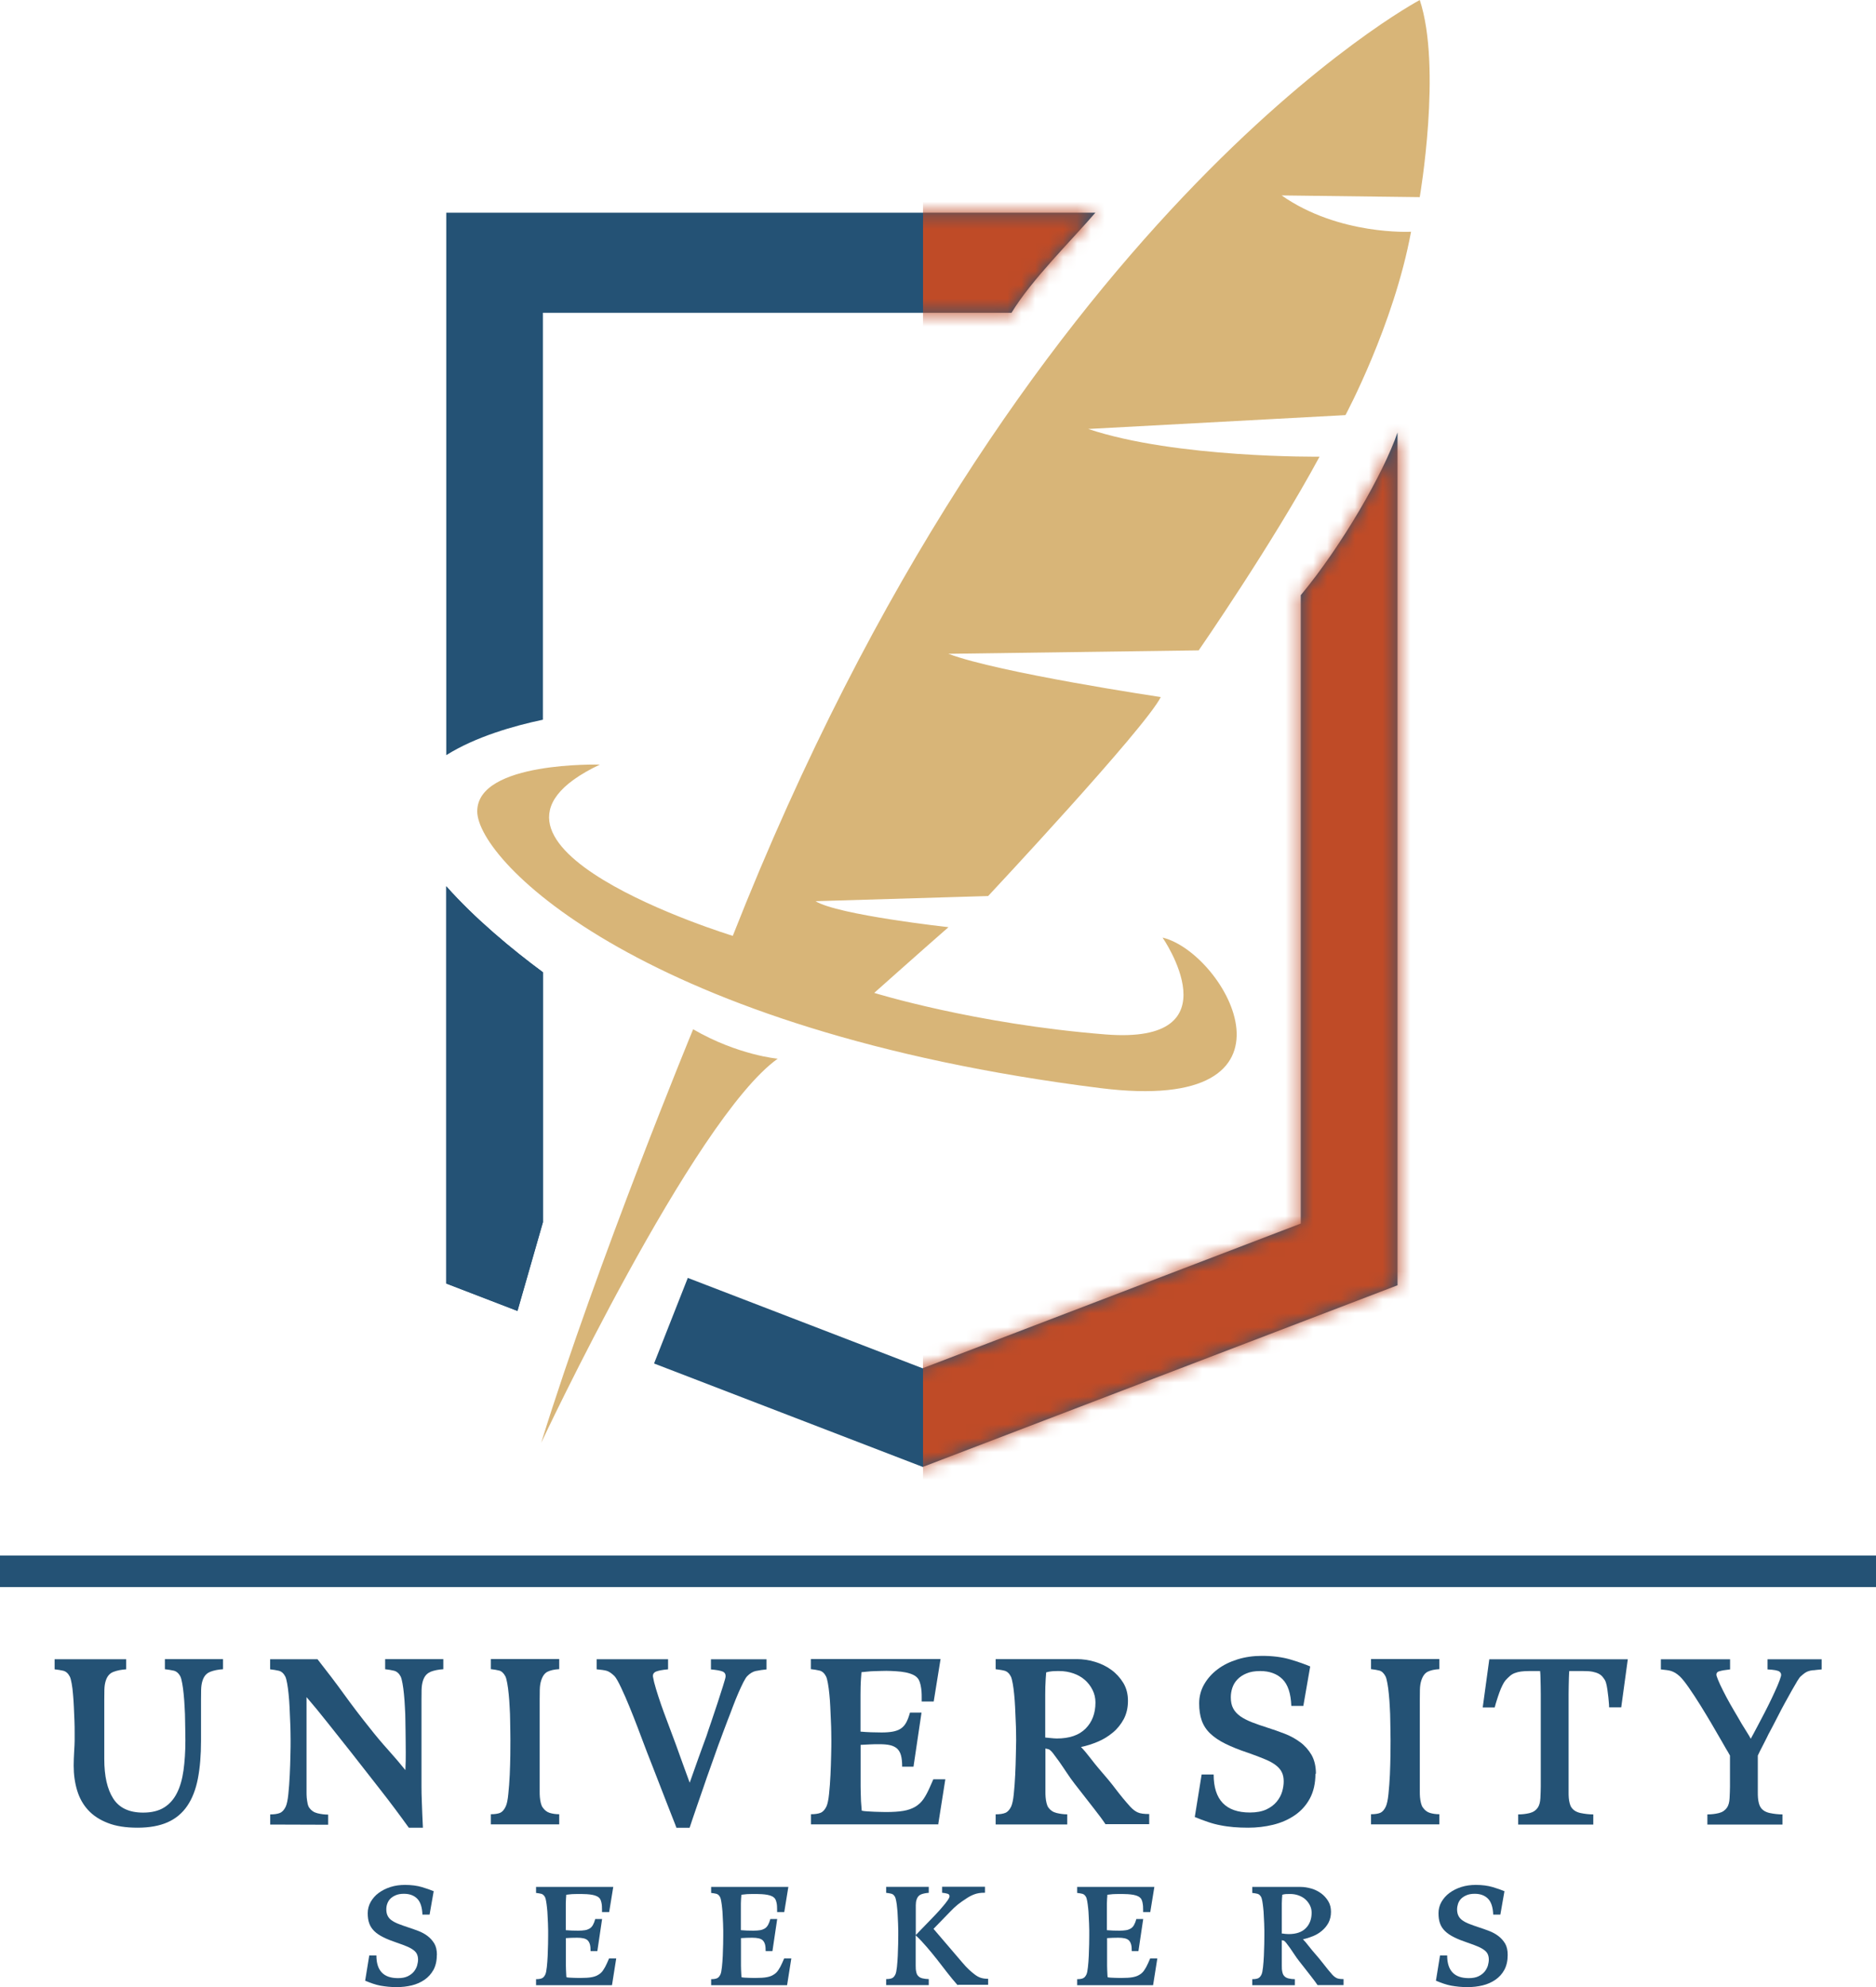
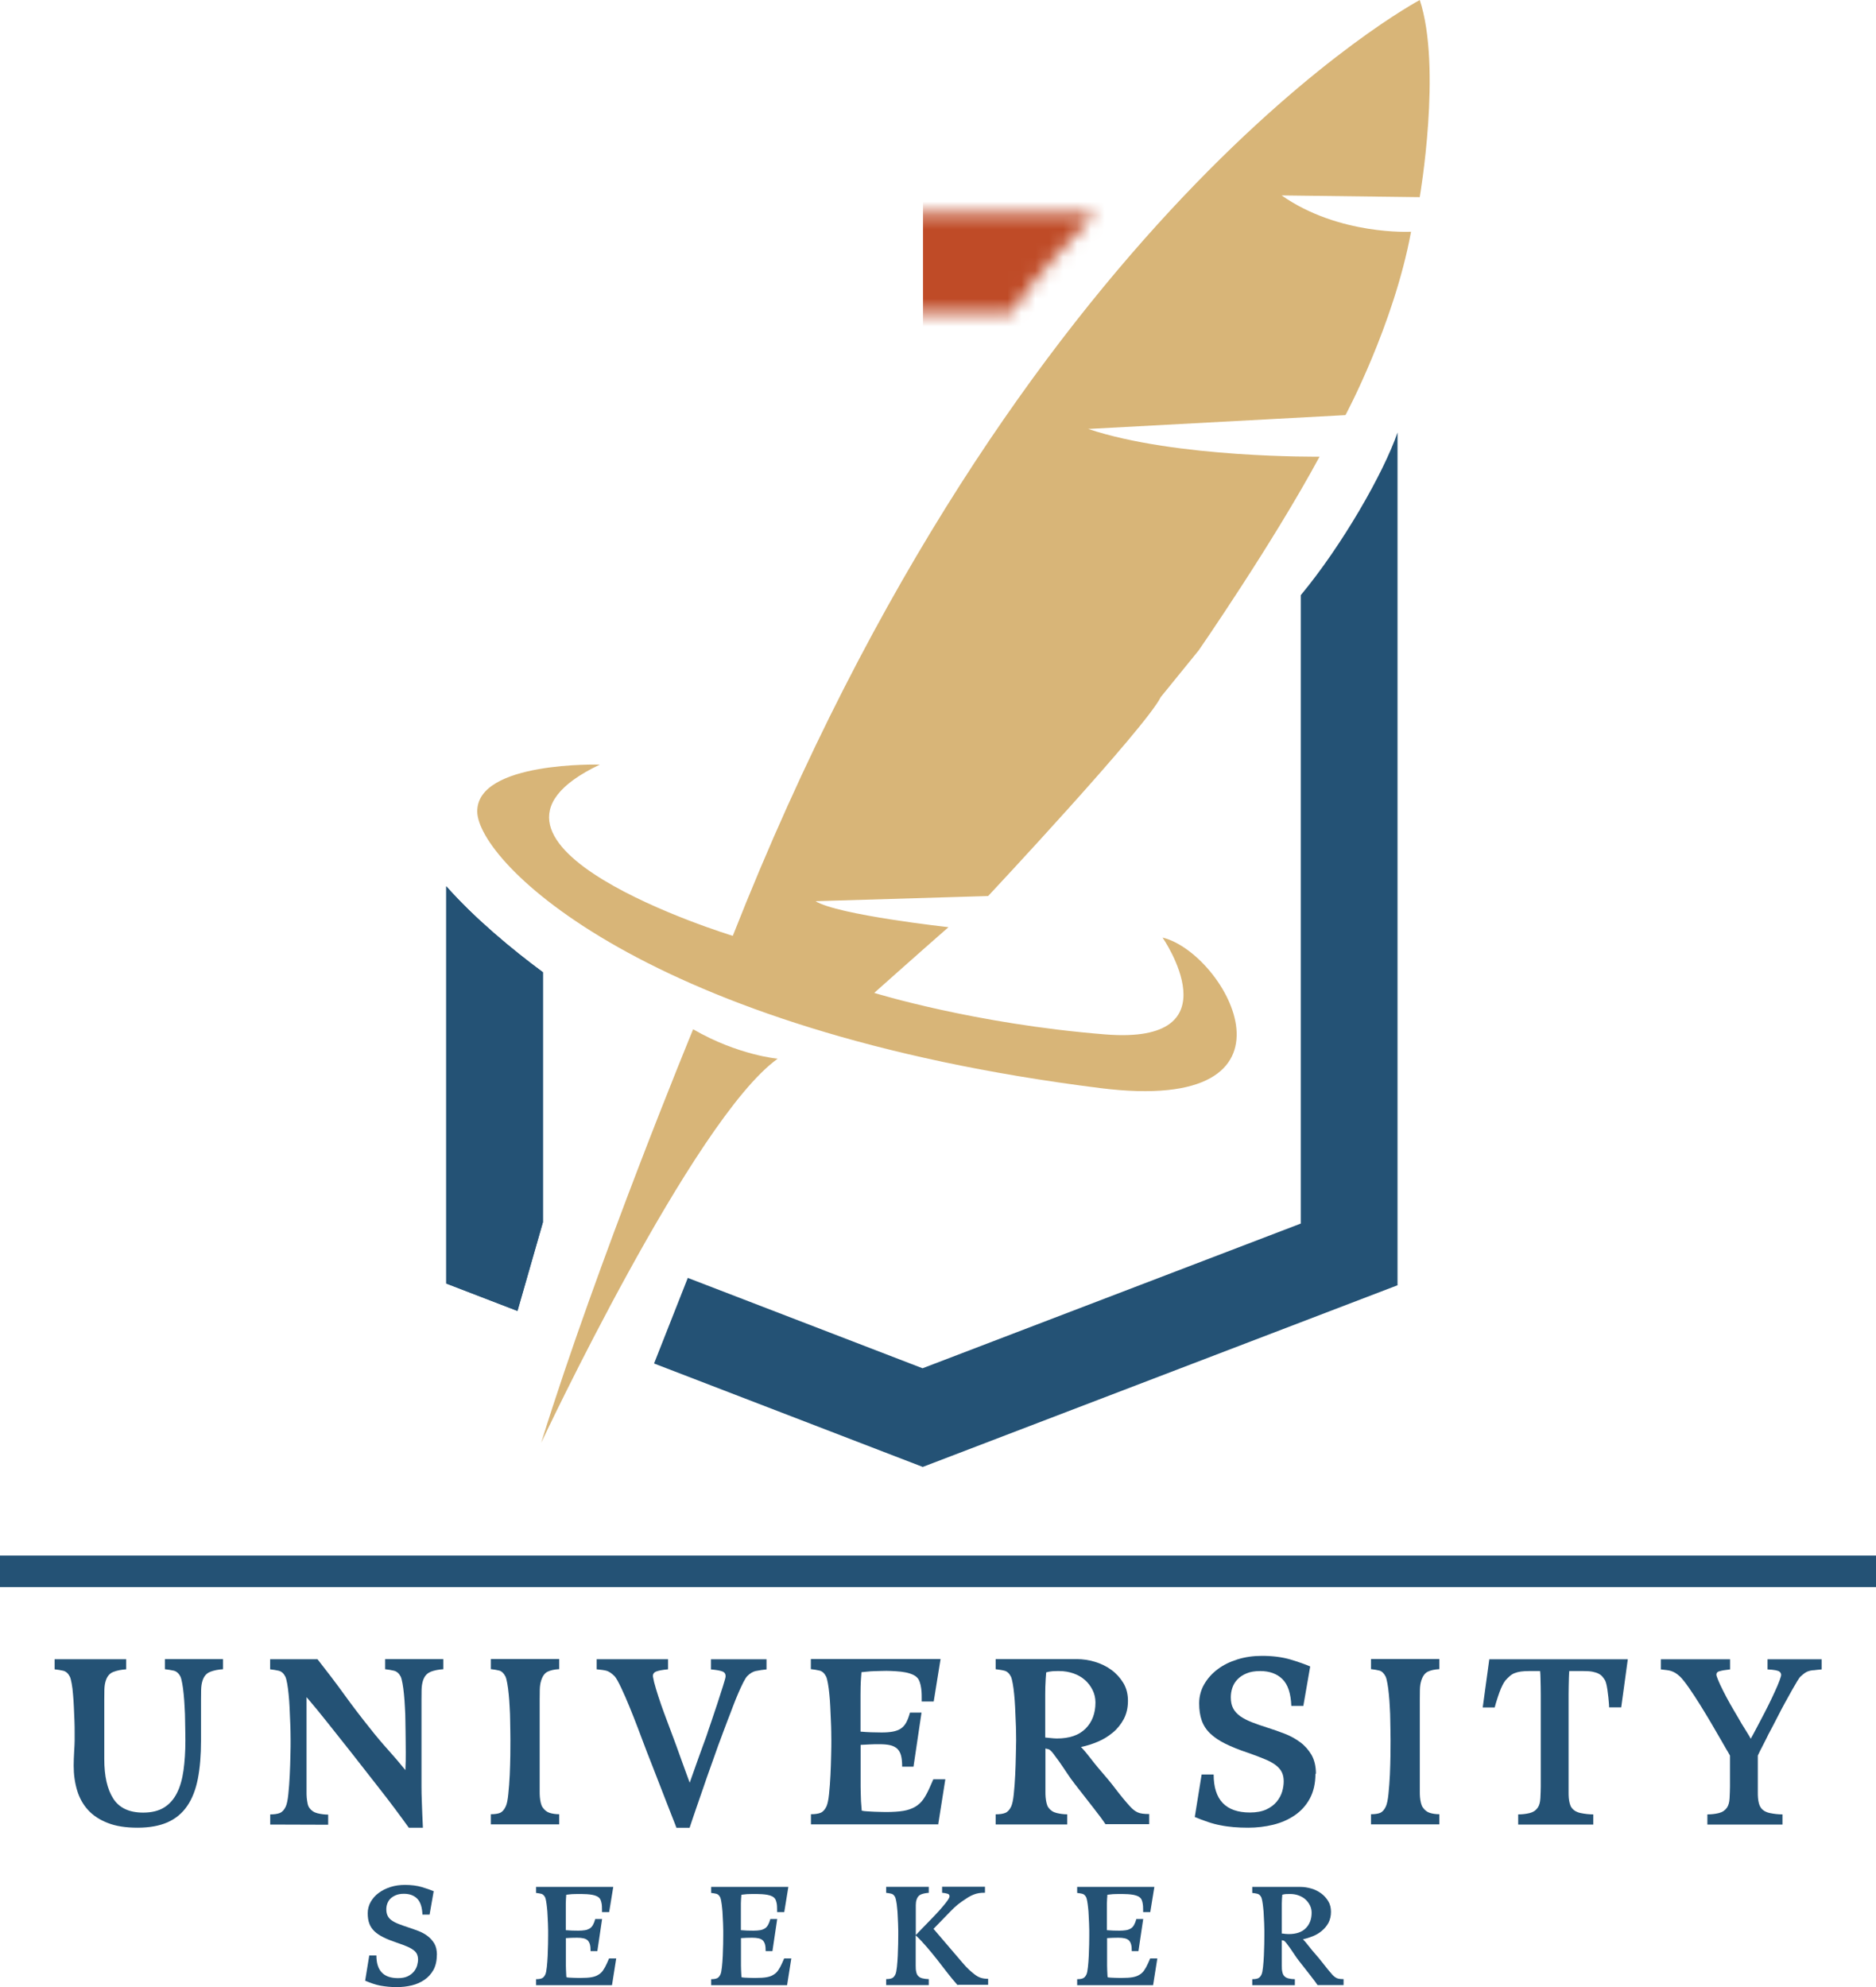
<svg xmlns="http://www.w3.org/2000/svg" width="135" height="143" viewBox="0 0 135 143" fill="none">
  <g clip-path="url(#clip0_12_5)">
-     <path d="M102.173 7.22287e-06C102.173 7.22287e-06 73.227 15.315 52.732 67.348C52.732 67.348 31.119 60.75 43.164 55.024C43.164 55.024 34.343 54.776 34.343 58.385C34.343 61.994 46.395 74.195 79.188 78.305C94.73 80.25 88.255 68.592 83.66 67.472C83.66 67.472 89.003 75.191 79.558 74.442C70.12 73.693 62.911 71.452 62.911 71.452C62.911 71.452 66.265 68.462 68.254 66.723C68.254 66.723 60.305 65.85 58.686 64.853L71.108 64.482C71.108 64.482 82.412 52.405 83.53 50.164C83.53 50.164 71.856 48.418 68.248 47.05L86.26 46.803C86.26 46.803 91.603 39.084 94.957 32.863C94.957 32.863 84.648 32.987 78.31 30.87L96.822 29.873C96.822 29.873 100.3 23.398 101.541 16.676C101.541 16.676 96.37 16.964 92.227 14.064L102.166 14.187C102.166 14.187 103.778 4.853 102.166 -0.007L102.173 7.22287e-06Z" fill="#D8B578" />
+     <path d="M102.173 7.22287e-06C102.173 7.22287e-06 73.227 15.315 52.732 67.348C52.732 67.348 31.119 60.75 43.164 55.024C43.164 55.024 34.343 54.776 34.343 58.385C34.343 61.994 46.395 74.195 79.188 78.305C94.73 80.25 88.255 68.592 83.66 67.472C83.66 67.472 89.003 75.191 79.558 74.442C70.12 73.693 62.911 71.452 62.911 71.452C62.911 71.452 66.265 68.462 68.254 66.723C68.254 66.723 60.305 65.85 58.686 64.853L71.108 64.482C71.108 64.482 82.412 52.405 83.53 50.164L86.26 46.803C86.26 46.803 91.603 39.084 94.957 32.863C94.957 32.863 84.648 32.987 78.31 30.87L96.822 29.873C96.822 29.873 100.3 23.398 101.541 16.676C101.541 16.676 96.37 16.964 92.227 14.064L102.166 14.187C102.166 14.187 103.778 4.853 102.166 -0.007L102.173 7.22287e-06Z" fill="#D8B578" />
    <path d="M55.963 76.188C55.963 76.188 53.103 75.94 49.879 74.071C49.879 74.071 43.047 90.629 38.946 103.827C38.946 103.827 49.879 80.546 55.963 76.188Z" fill="#D8B578" />
-     <path d="M39.069 51.8V22.511H72.788C74.236 20.126 77.069 17.342 78.824 15.308H32.114V54.343C34.227 53.017 36.977 52.233 39.069 51.793V51.8Z" fill="#245275" />
    <path d="M39.069 87.956V69.967C36.84 68.324 34.138 66.07 32.114 63.781V92.368L37.238 94.341L39.069 87.956Z" fill="#245275" />
    <path d="M93.606 42.823V88.052L66.389 98.466L49.495 91.963L47.067 98.122L66.403 105.566L100.568 92.492V31.124C99.566 34.045 96.569 39.263 93.612 42.823H93.606Z" fill="#245275" />
    <mask id="mask0_12_5" style="mask-type:luminance" maskUnits="userSpaceOnUse" x="32" y="15" width="47" height="40">
      <path d="M39.069 51.8V22.511H72.788C74.236 20.126 77.069 17.342 78.824 15.308H32.114V54.343C34.227 53.017 36.977 52.233 39.069 51.793V51.8Z" fill="white" />
    </mask>
    <g mask="url(#mask0_12_5)">
      <path d="M105.019 1.993H66.423V110.673H105.019V1.993Z" fill="#BF4B27" />
    </g>
    <path d="M39.069 87.956V69.967C36.84 68.324 34.138 66.07 32.114 63.781V92.368L37.238 94.341L39.069 87.956Z" fill="#245275" />
    <mask id="mask1_12_5" style="mask-type:luminance" maskUnits="userSpaceOnUse" x="47" y="31" width="54" height="75">
      <path d="M93.606 42.823V88.052L66.389 98.466L49.495 91.963L47.067 98.122L66.403 105.566L100.568 92.492V31.124C99.566 34.045 96.569 39.263 93.612 42.823H93.606Z" fill="white" />
    </mask>
    <g mask="url(#mask1_12_5)">
-       <path d="M105.019 1.993H66.423V110.673H105.019V1.993Z" fill="#BF4B27" />
-     </g>
+       </g>
    <path d="M15.117 120.317C14.85 120.42 14.671 120.633 14.569 120.963C14.514 121.135 14.479 121.348 14.473 121.616C14.473 121.884 14.466 122.111 14.466 122.303V125.273C14.466 126.318 14.39 127.225 14.239 128.002C14.088 128.778 13.835 129.431 13.478 129.954C13.121 130.483 12.648 130.875 12.065 131.136C11.475 131.397 10.755 131.528 9.898 131.528C9.04 131.528 8.347 131.418 7.764 131.191C7.175 130.964 6.701 130.655 6.338 130.256C5.974 129.858 5.714 129.39 5.549 128.84C5.384 128.29 5.302 127.699 5.302 127.067C5.302 126.751 5.316 126.414 5.336 126.056C5.357 125.699 5.371 125.438 5.371 125.266V124.675C5.371 124.414 5.371 124.132 5.357 123.822C5.343 123.513 5.329 123.197 5.316 122.86C5.302 122.523 5.281 122.214 5.254 121.925C5.233 121.637 5.199 121.382 5.158 121.155C5.117 120.929 5.076 120.764 5.028 120.661C4.904 120.42 4.746 120.282 4.554 120.234C4.362 120.186 4.157 120.159 3.93 120.131V119.403H9.081V120.131C8.732 120.152 8.423 120.214 8.155 120.317C7.888 120.42 7.71 120.633 7.607 120.963C7.552 121.135 7.517 121.348 7.511 121.616C7.511 121.884 7.504 122.111 7.504 122.303V126.586C7.504 127.809 7.716 128.758 8.149 129.431C8.581 130.105 9.294 130.442 10.302 130.442C10.913 130.442 11.413 130.318 11.804 130.077C12.195 129.837 12.504 129.486 12.73 129.04C12.957 128.593 13.114 128.05 13.204 127.41C13.293 126.771 13.341 126.056 13.341 125.259C13.341 125.115 13.341 124.908 13.334 124.654C13.334 124.4 13.32 124.118 13.32 123.816C13.32 123.506 13.306 123.19 13.286 122.853C13.272 122.516 13.245 122.207 13.217 121.918C13.19 121.63 13.156 121.375 13.114 121.149C13.073 120.922 13.032 120.757 12.984 120.654C12.861 120.413 12.696 120.276 12.504 120.228C12.305 120.179 12.092 120.152 11.866 120.124V119.396H16.05V120.124C15.7 120.145 15.392 120.207 15.124 120.31L15.117 120.317Z" fill="#245275" />
    <path d="M30.982 120.317C30.715 120.42 30.536 120.633 30.433 120.963C30.379 121.135 30.344 121.348 30.337 121.616C30.337 121.884 30.331 122.111 30.331 122.303V128.552C30.331 128.861 30.337 129.253 30.358 129.734C30.372 130.215 30.399 130.813 30.433 131.528H29.418C28.76 130.614 28.081 129.699 27.367 128.792C26.654 127.885 25.961 126.998 25.282 126.125C24.706 125.403 24.144 124.695 23.602 124.008C23.06 123.321 22.546 122.695 22.059 122.132V128.943C22.059 129.081 22.059 129.218 22.072 129.363C22.086 129.507 22.107 129.644 22.134 129.782C22.162 129.919 22.203 130.022 22.264 130.105C22.402 130.297 22.594 130.428 22.847 130.49C23.101 130.552 23.362 130.586 23.616 130.586V131.315L19.445 131.301V130.572C19.74 130.572 19.974 130.538 20.138 130.469C20.31 130.401 20.447 130.249 20.563 130.009C20.639 129.837 20.707 129.541 20.749 129.115C20.797 128.689 20.824 128.235 20.851 127.74C20.872 127.246 20.893 126.771 20.899 126.311C20.913 125.85 20.913 125.506 20.913 125.266C20.913 125.122 20.913 124.915 20.906 124.661C20.906 124.407 20.893 124.125 20.879 123.822C20.865 123.513 20.851 123.197 20.838 122.86C20.824 122.523 20.797 122.214 20.769 121.925C20.742 121.637 20.707 121.382 20.666 121.155C20.625 120.929 20.584 120.764 20.536 120.661C20.413 120.42 20.255 120.282 20.063 120.234C19.871 120.186 19.665 120.159 19.439 120.131V119.403H22.847C23.533 120.276 24.178 121.121 24.768 121.939C25.358 122.757 25.982 123.575 26.64 124.393C27.038 124.902 27.464 125.41 27.923 125.919C28.383 126.428 28.794 126.916 29.172 127.383C29.192 126.909 29.206 126.483 29.199 126.118C29.199 125.754 29.192 125.465 29.192 125.259C29.192 125.115 29.192 124.908 29.185 124.654C29.185 124.4 29.172 124.118 29.172 123.816C29.172 123.506 29.158 123.19 29.137 122.853C29.123 122.516 29.096 122.207 29.069 121.918C29.041 121.63 29.007 121.375 28.966 121.149C28.925 120.922 28.883 120.757 28.835 120.654C28.719 120.427 28.561 120.289 28.362 120.234C28.156 120.186 27.944 120.145 27.717 120.124V119.396H31.901V120.124C31.552 120.145 31.243 120.207 30.975 120.31L30.982 120.317Z" fill="#245275" />
    <path d="M35.324 131.287V130.559C35.619 130.559 35.839 130.524 35.996 130.456C36.147 130.387 36.285 130.236 36.394 129.995C36.477 129.823 36.538 129.528 36.579 129.101C36.627 128.675 36.655 128.222 36.682 127.727C36.703 127.232 36.717 126.758 36.724 126.297C36.724 125.836 36.73 125.493 36.73 125.252C36.73 125.108 36.73 124.902 36.724 124.647C36.724 124.393 36.71 124.111 36.71 123.809C36.71 123.499 36.696 123.183 36.675 122.846C36.662 122.51 36.634 122.2 36.607 121.912C36.579 121.623 36.545 121.369 36.504 121.142C36.463 120.915 36.422 120.75 36.374 120.647C36.25 120.406 36.099 120.269 35.928 120.221C35.749 120.173 35.551 120.145 35.324 120.118V119.389H40.242V120.118C39.892 120.138 39.611 120.2 39.405 120.303C39.193 120.406 39.042 120.619 38.939 120.949C38.884 121.121 38.85 121.334 38.843 121.602C38.843 121.87 38.836 122.097 38.836 122.29V128.916C38.836 129.053 38.836 129.191 38.85 129.335C38.864 129.479 38.884 129.617 38.918 129.754C38.953 129.892 38.994 129.995 39.056 130.077C39.193 130.27 39.357 130.401 39.556 130.462C39.755 130.524 39.981 130.559 40.242 130.559V131.287H35.324Z" fill="#245275" />
    <path d="M54.426 120.241C54.186 120.289 53.967 120.42 53.768 120.626C53.699 120.695 53.61 120.839 53.494 121.059C53.384 121.279 53.26 121.54 53.13 121.843C53 122.145 52.869 122.468 52.739 122.812C52.609 123.156 52.485 123.493 52.355 123.816C52.231 124.139 52.122 124.427 52.026 124.689C51.93 124.95 51.861 125.142 51.813 125.266C51.745 125.438 51.648 125.699 51.525 126.056C51.402 126.414 51.258 126.812 51.1 127.252C50.942 127.692 50.777 128.153 50.62 128.627C50.455 129.101 50.304 129.541 50.16 129.954C50.016 130.359 49.899 130.71 49.803 130.999C49.707 131.287 49.646 131.466 49.625 131.535H48.678C48.624 131.39 48.535 131.15 48.404 130.827C48.281 130.504 48.137 130.139 47.979 129.741C47.821 129.342 47.657 128.916 47.485 128.469C47.314 128.022 47.149 127.596 46.991 127.197C46.833 126.799 46.689 126.434 46.566 126.111C46.443 125.788 46.353 125.548 46.292 125.39C46.202 125.149 46.065 124.798 45.887 124.317C45.709 123.843 45.51 123.348 45.304 122.84C45.098 122.331 44.892 121.863 44.693 121.444C44.495 121.025 44.344 120.757 44.227 120.626C44.014 120.413 43.816 120.282 43.644 120.234C43.466 120.186 43.232 120.159 42.938 120.131V119.403H48.075V120.131C47.677 120.166 47.396 120.221 47.218 120.289C47.039 120.365 46.964 120.489 46.991 120.674C47.026 120.887 47.094 121.176 47.204 121.533C47.314 121.891 47.43 122.262 47.567 122.654C47.705 123.046 47.842 123.424 47.986 123.802C48.13 124.173 48.24 124.489 48.336 124.737C48.438 125.012 48.541 125.3 48.658 125.603C48.768 125.905 48.884 126.221 48.994 126.538C49.104 126.854 49.22 127.163 49.33 127.465C49.44 127.768 49.543 128.043 49.632 128.29C49.721 128.043 49.824 127.761 49.927 127.459C50.037 127.149 50.139 126.847 50.249 126.551C50.359 126.249 50.462 125.96 50.565 125.678C50.668 125.397 50.757 125.149 50.839 124.929C50.921 124.682 51.031 124.338 51.189 123.891C51.34 123.451 51.491 123.004 51.635 122.558C51.779 122.111 51.909 121.705 52.026 121.341C52.136 120.977 52.204 120.757 52.211 120.681C52.231 120.489 52.163 120.358 51.998 120.289C51.834 120.221 51.553 120.173 51.161 120.138V119.41H55.16V120.138C54.9 120.159 54.653 120.2 54.413 120.248L54.426 120.241Z" fill="#245275" />
    <path d="M67.528 131.287H58.357V130.559C58.652 130.559 58.885 130.524 59.05 130.456C59.221 130.387 59.358 130.236 59.475 129.995C59.55 129.823 59.619 129.528 59.66 129.101C59.708 128.675 59.736 128.222 59.763 127.727C59.784 127.232 59.804 126.758 59.811 126.297C59.825 125.836 59.825 125.493 59.825 125.252C59.825 125.108 59.825 124.902 59.818 124.647C59.818 124.393 59.804 124.111 59.791 123.809C59.777 123.499 59.763 123.183 59.749 122.846C59.736 122.51 59.708 122.2 59.681 121.912C59.653 121.623 59.619 121.369 59.578 121.142C59.537 120.915 59.496 120.75 59.447 120.647C59.324 120.406 59.166 120.269 58.974 120.221C58.782 120.173 58.576 120.145 58.35 120.118V119.389H67.685L67.191 122.448H66.327V122.145C66.327 122.008 66.327 121.863 66.314 121.712C66.3 121.561 66.279 121.41 66.245 121.252C66.211 121.1 66.163 120.97 66.108 120.867C66.025 120.729 65.902 120.619 65.737 120.537C65.566 120.454 65.374 120.392 65.161 120.351C64.948 120.31 64.722 120.282 64.482 120.269C64.242 120.255 64.016 120.241 63.789 120.241C63.7 120.241 63.577 120.241 63.419 120.248C63.261 120.248 63.097 120.262 62.918 120.262C62.74 120.262 62.575 120.282 62.411 120.296C62.246 120.31 62.109 120.331 61.992 120.337C61.978 120.461 61.972 120.619 61.958 120.805C61.944 120.99 61.937 121.183 61.931 121.382C61.924 121.582 61.924 121.767 61.924 121.939V124.613C62.171 124.634 62.424 124.654 62.685 124.661C62.946 124.668 63.2 124.675 63.446 124.675C63.762 124.675 64.029 124.654 64.249 124.613C64.468 124.572 64.66 124.503 64.818 124.4C64.976 124.297 65.106 124.152 65.209 123.967C65.312 123.781 65.401 123.541 65.484 123.245H66.314L65.737 127.136H64.921C64.921 126.806 64.894 126.538 64.839 126.331C64.784 126.125 64.688 125.96 64.558 125.836C64.427 125.72 64.256 125.637 64.05 125.589C63.844 125.541 63.584 125.52 63.282 125.52C63.035 125.52 62.802 125.52 62.589 125.534C62.376 125.548 62.157 125.555 61.931 125.568V128.524C61.931 128.613 61.931 128.737 61.937 128.888C61.944 129.04 61.951 129.205 61.951 129.37C61.951 129.534 61.965 129.706 61.978 129.871C61.992 130.036 61.999 130.181 62.013 130.304C62.116 130.325 62.246 130.346 62.411 130.352C62.575 130.366 62.747 130.373 62.918 130.38C63.097 130.38 63.254 130.394 63.412 130.394C63.563 130.394 63.673 130.401 63.741 130.401C64.249 130.401 64.674 130.373 65.003 130.318C65.34 130.263 65.621 130.16 65.861 130.022C66.101 129.878 66.293 129.699 66.451 129.473C66.608 129.246 66.759 128.964 66.91 128.62L67.164 128.043H68.028L67.521 131.253L67.528 131.287Z" fill="#245275" />
    <path d="M79.558 131.287C79.366 130.992 79.078 130.6 78.687 130.105C78.296 129.61 77.85 129.04 77.342 128.38C77.137 128.118 76.945 127.844 76.753 127.555C76.561 127.266 76.382 126.998 76.211 126.757C76.039 126.517 75.888 126.311 75.765 126.153C75.635 125.995 75.532 125.905 75.449 125.878L75.23 125.83V128.923C75.23 129.06 75.23 129.198 75.244 129.342C75.257 129.486 75.278 129.624 75.312 129.761C75.346 129.899 75.388 130.002 75.449 130.084C75.587 130.277 75.779 130.407 76.032 130.469C76.286 130.531 76.54 130.566 76.801 130.566V131.294H71.649V130.566C71.944 130.566 72.178 130.531 72.342 130.462C72.514 130.394 72.651 130.242 72.767 130.002C72.843 129.83 72.912 129.534 72.953 129.108C73.001 128.682 73.028 128.228 73.055 127.734C73.076 127.239 73.097 126.764 73.103 126.304C73.117 125.843 73.124 125.5 73.124 125.259C73.124 125.115 73.124 124.908 73.117 124.654C73.117 124.4 73.103 124.118 73.09 123.816C73.076 123.506 73.062 123.19 73.049 122.853C73.035 122.516 73.007 122.207 72.98 121.918C72.953 121.63 72.918 121.375 72.877 121.149C72.836 120.922 72.795 120.757 72.747 120.654C72.623 120.413 72.466 120.276 72.274 120.228C72.082 120.179 71.869 120.152 71.649 120.124V119.396H77.493C77.912 119.396 78.344 119.458 78.783 119.588C79.222 119.719 79.62 119.911 79.969 120.166C80.319 120.42 80.607 120.736 80.834 121.107C81.06 121.479 81.17 121.912 81.17 122.4C81.17 122.888 81.067 123.334 80.868 123.712C80.662 124.091 80.402 124.42 80.072 124.689C79.743 124.963 79.38 125.183 78.982 125.348C78.584 125.513 78.179 125.644 77.788 125.72C77.891 125.823 77.994 125.94 78.111 126.077C78.227 126.214 78.337 126.352 78.447 126.496C78.556 126.641 78.666 126.778 78.776 126.916C78.886 127.053 78.982 127.17 79.071 127.273C79.558 127.83 79.969 128.325 80.299 128.765C80.635 129.205 80.978 129.624 81.341 130.022C81.52 130.215 81.698 130.352 81.876 130.428C82.055 130.511 82.322 130.545 82.699 130.545V131.273H79.565L79.558 131.287ZM78.831 122.516C78.831 122.2 78.762 121.898 78.625 121.623C78.488 121.348 78.303 121.1 78.076 120.901C77.843 120.695 77.569 120.537 77.253 120.427C76.938 120.317 76.595 120.255 76.218 120.255C76.046 120.255 75.882 120.255 75.724 120.269C75.566 120.282 75.415 120.31 75.285 120.351C75.271 120.475 75.264 120.633 75.25 120.819C75.237 121.004 75.23 121.197 75.223 121.396C75.223 121.595 75.216 121.781 75.216 121.953V125.039C75.34 125.053 75.477 125.067 75.635 125.08C75.785 125.094 75.923 125.108 76.053 125.108C76.958 125.108 77.644 124.874 78.118 124.4C78.591 123.926 78.831 123.3 78.831 122.516Z" fill="#245275" />
    <path d="M94.662 127.637C94.662 128.338 94.524 128.936 94.257 129.431C93.989 129.926 93.626 130.325 93.173 130.634C92.721 130.944 92.206 131.17 91.623 131.315C91.04 131.459 90.436 131.528 89.819 131.528C89.449 131.528 89.099 131.514 88.776 131.487C88.454 131.459 88.139 131.418 87.837 131.356C87.535 131.301 87.226 131.219 86.925 131.115C86.623 131.012 86.3 130.895 85.978 130.758L86.472 127.699H87.336C87.336 129.521 88.207 130.435 89.949 130.435C90.423 130.435 90.814 130.359 91.129 130.215C91.438 130.071 91.692 129.878 91.877 129.651C92.062 129.424 92.192 129.184 92.268 128.923C92.343 128.662 92.377 128.421 92.377 128.194C92.377 127.947 92.336 127.727 92.247 127.548C92.165 127.369 92.021 127.197 91.829 127.046C91.637 126.895 91.376 126.744 91.04 126.606C90.704 126.462 90.299 126.311 89.812 126.139C89.168 125.926 88.626 125.706 88.18 125.486C87.734 125.266 87.37 125.018 87.089 124.75C86.808 124.482 86.602 124.166 86.479 123.816C86.355 123.465 86.293 123.053 86.293 122.578C86.293 122.104 86.41 121.637 86.65 121.217C86.89 120.798 87.213 120.434 87.617 120.131C88.022 119.822 88.502 119.588 89.051 119.416C89.6 119.245 90.183 119.162 90.807 119.162C91.589 119.162 92.268 119.251 92.858 119.423C93.448 119.602 93.921 119.767 94.284 119.925L93.79 122.764H92.926C92.892 121.87 92.679 121.224 92.288 120.839C91.897 120.454 91.362 120.255 90.69 120.255C90.292 120.255 89.963 120.31 89.696 120.427C89.428 120.537 89.216 120.681 89.044 120.86C88.873 121.039 88.756 121.238 88.68 121.465C88.605 121.692 88.571 121.918 88.571 122.145C88.571 122.461 88.626 122.73 88.742 122.943C88.852 123.156 89.023 123.341 89.25 123.506C89.476 123.664 89.757 123.809 90.087 123.939C90.423 124.07 90.8 124.2 91.232 124.338C91.63 124.462 92.035 124.606 92.446 124.764C92.858 124.922 93.228 125.128 93.564 125.376C93.9 125.623 94.168 125.933 94.38 126.29C94.586 126.654 94.696 127.108 94.696 127.651L94.662 127.637Z" fill="#245275" />
    <path d="M98.661 131.287V130.559C98.956 130.559 99.175 130.524 99.333 130.456C99.484 130.387 99.621 130.236 99.731 129.995C99.806 129.823 99.875 129.528 99.916 129.101C99.964 128.675 99.991 128.222 100.019 127.727C100.039 127.232 100.053 126.758 100.06 126.297C100.06 125.836 100.067 125.493 100.067 125.252C100.067 125.108 100.067 124.902 100.06 124.647C100.06 124.393 100.046 124.111 100.046 123.809C100.046 123.499 100.032 123.183 100.012 122.846C99.998 122.51 99.971 122.2 99.943 121.912C99.916 121.623 99.882 121.369 99.84 121.142C99.799 120.915 99.758 120.75 99.71 120.647C99.587 120.406 99.436 120.269 99.264 120.221C99.086 120.173 98.887 120.145 98.661 120.118V119.389H103.579V120.118C103.229 120.138 102.948 120.2 102.742 120.303C102.536 120.406 102.378 120.619 102.275 120.949C102.22 121.121 102.186 121.334 102.179 121.602C102.179 121.87 102.172 122.097 102.172 122.29V128.916C102.172 129.053 102.172 129.191 102.186 129.335C102.2 129.479 102.22 129.617 102.255 129.754C102.289 129.892 102.33 129.995 102.392 130.077C102.529 130.27 102.694 130.401 102.893 130.462C103.092 130.524 103.318 130.559 103.579 130.559V131.287H98.661Z" fill="#245275" />
    <path d="M116.659 122.867H115.794C115.794 122.764 115.787 122.62 115.767 122.434C115.753 122.248 115.733 122.056 115.705 121.863C115.685 121.671 115.657 121.485 115.623 121.314C115.589 121.135 115.547 121.011 115.506 120.929C115.451 120.839 115.39 120.75 115.321 120.667C115.252 120.585 115.163 120.509 115.04 120.447C114.923 120.386 114.772 120.337 114.601 120.303C114.423 120.269 114.203 120.255 113.929 120.255H112.927C112.914 120.392 112.907 120.557 112.9 120.757C112.9 120.956 112.886 121.155 112.886 121.362C112.886 121.568 112.879 121.753 112.879 121.925V128.971C112.879 129.108 112.879 129.246 112.893 129.39C112.907 129.534 112.927 129.665 112.962 129.789C112.996 129.913 113.037 130.016 113.099 130.091C113.236 130.284 113.455 130.414 113.757 130.476C114.059 130.538 114.361 130.572 114.656 130.572V131.301H109.251V130.572C109.546 130.572 109.82 130.538 110.074 130.476C110.328 130.414 110.52 130.284 110.657 130.091C110.767 129.933 110.835 129.699 110.849 129.397C110.863 129.088 110.876 128.813 110.876 128.565V121.925C110.876 121.753 110.876 121.568 110.87 121.362C110.87 121.155 110.856 120.956 110.856 120.757C110.856 120.557 110.842 120.392 110.828 120.255H110.033C109.806 120.255 109.614 120.269 109.45 120.289C109.285 120.31 109.141 120.351 109.011 120.399C108.88 120.447 108.764 120.516 108.661 120.606C108.558 120.688 108.455 120.798 108.339 120.922C108.27 121.004 108.194 121.121 108.119 121.279C108.037 121.437 107.968 121.609 107.9 121.795C107.831 121.98 107.769 122.173 107.708 122.365C107.646 122.558 107.598 122.73 107.563 122.874H106.699L107.172 119.41H117.139L116.665 122.874L116.659 122.867Z" fill="#245275" />
    <path d="M130.487 120.193C130.343 120.207 130.219 120.234 130.123 120.269C130.027 120.303 129.938 120.351 129.863 120.406C129.787 120.461 129.684 120.544 129.574 120.647C129.526 120.681 129.451 120.791 129.334 120.977C129.225 121.162 129.094 121.389 128.943 121.65C128.792 121.912 128.642 122.193 128.47 122.503C128.299 122.812 128.141 123.108 127.997 123.396C127.853 123.685 127.716 123.946 127.599 124.166C127.482 124.393 127.393 124.558 127.338 124.661C127.29 124.744 127.229 124.86 127.153 125.025C127.071 125.19 126.989 125.355 126.899 125.527C126.81 125.699 126.728 125.857 126.652 126.008C126.577 126.159 126.522 126.269 126.495 126.338V128.971C126.495 129.108 126.495 129.246 126.508 129.39C126.522 129.534 126.543 129.665 126.577 129.789C126.611 129.913 126.659 130.016 126.714 130.091C126.851 130.284 127.071 130.414 127.373 130.476C127.674 130.538 127.976 130.572 128.271 130.572V131.301H122.866V130.572C123.161 130.572 123.436 130.538 123.689 130.476C123.943 130.414 124.135 130.284 124.272 130.091C124.382 129.933 124.451 129.699 124.464 129.397C124.478 129.088 124.492 128.813 124.492 128.565V126.338C124.458 126.269 124.403 126.173 124.334 126.056C124.259 125.94 124.19 125.816 124.115 125.685C124.039 125.555 123.971 125.431 123.902 125.314C123.833 125.197 123.785 125.108 123.751 125.053C123.614 124.812 123.422 124.482 123.168 124.049C122.914 123.616 122.647 123.176 122.366 122.723C122.084 122.269 121.81 121.85 121.542 121.465C121.275 121.08 121.062 120.812 120.891 120.647C120.767 120.537 120.658 120.447 120.562 120.392C120.466 120.337 120.37 120.289 120.267 120.255C120.164 120.221 120.054 120.2 119.937 120.186C119.821 120.173 119.684 120.159 119.519 120.138V119.41H124.499V120.138C124.169 120.173 123.916 120.214 123.731 120.269C123.545 120.317 123.477 120.441 123.538 120.633C123.586 120.777 123.669 120.984 123.792 121.252C123.916 121.52 124.067 121.808 124.231 122.125C124.403 122.441 124.581 122.771 124.78 123.101C124.979 123.438 125.164 123.747 125.329 124.042C125.473 124.283 125.61 124.489 125.726 124.682C125.843 124.867 125.932 125.018 125.987 125.128C126.042 125.025 126.117 124.895 126.2 124.737C126.282 124.579 126.378 124.4 126.481 124.207C126.625 123.926 126.79 123.609 126.975 123.266C127.153 122.922 127.325 122.578 127.482 122.248C127.64 121.912 127.784 121.602 127.908 121.314C128.031 121.025 128.113 120.798 128.161 120.626C128.196 120.489 128.161 120.379 128.052 120.296C127.942 120.214 127.661 120.159 127.194 120.138V119.41H131.09V120.138C130.843 120.159 130.644 120.179 130.5 120.2L130.487 120.193Z" fill="#245275" />
    <path d="M31.435 140.69C31.435 141.11 31.353 141.46 31.195 141.756C31.03 142.051 30.818 142.285 30.55 142.471C30.282 142.656 29.974 142.794 29.631 142.876C29.288 142.959 28.924 143 28.561 143C28.341 143 28.136 142.993 27.944 142.973C27.752 142.952 27.566 142.931 27.381 142.897C27.203 142.863 27.018 142.814 26.839 142.753C26.661 142.691 26.469 142.622 26.277 142.539L26.572 140.725H27.086C27.086 141.811 27.601 142.354 28.636 142.354C28.918 142.354 29.151 142.313 29.336 142.223C29.521 142.134 29.665 142.024 29.782 141.886C29.892 141.749 29.967 141.605 30.015 141.453C30.056 141.295 30.084 141.151 30.084 141.02C30.084 140.869 30.056 140.745 30.008 140.635C29.96 140.525 29.878 140.429 29.761 140.34C29.645 140.251 29.494 140.161 29.295 140.079C29.096 139.996 28.856 139.9 28.561 139.804C28.177 139.673 27.854 139.549 27.587 139.412C27.319 139.281 27.107 139.137 26.935 138.972C26.771 138.807 26.647 138.628 26.572 138.415C26.496 138.209 26.462 137.962 26.462 137.68C26.462 137.398 26.531 137.123 26.675 136.869C26.819 136.621 27.004 136.401 27.251 136.223C27.491 136.044 27.779 135.899 28.101 135.796C28.424 135.693 28.774 135.645 29.144 135.645C29.61 135.645 30.015 135.7 30.365 135.803C30.715 135.906 30.996 136.009 31.209 136.099L30.914 137.783H30.399C30.379 137.254 30.255 136.869 30.022 136.635C29.789 136.401 29.473 136.284 29.069 136.284C28.835 136.284 28.636 136.319 28.479 136.388C28.321 136.456 28.191 136.539 28.088 136.642C27.985 136.745 27.916 136.869 27.868 136.999C27.82 137.13 27.8 137.267 27.8 137.405C27.8 137.59 27.834 137.749 27.902 137.879C27.971 138.01 28.067 138.12 28.204 138.209C28.341 138.305 28.506 138.388 28.705 138.463C28.904 138.539 29.13 138.621 29.384 138.704C29.617 138.78 29.857 138.862 30.104 138.958C30.351 139.055 30.571 139.171 30.77 139.323C30.968 139.474 31.126 139.653 31.256 139.866C31.38 140.079 31.442 140.354 31.442 140.677L31.435 140.69Z" fill="#245275" />
    <path d="M44.028 142.863H38.575V142.429C38.747 142.429 38.891 142.409 38.987 142.368C39.09 142.326 39.172 142.237 39.24 142.093C39.288 141.99 39.323 141.818 39.35 141.563C39.378 141.309 39.398 141.041 39.412 140.745C39.426 140.45 39.433 140.168 39.439 139.9C39.439 139.625 39.446 139.419 39.446 139.281C39.446 139.192 39.446 139.075 39.446 138.924C39.446 138.773 39.439 138.608 39.433 138.422C39.426 138.237 39.419 138.051 39.405 137.852C39.398 137.652 39.385 137.467 39.364 137.295C39.343 137.123 39.33 136.972 39.302 136.834C39.282 136.697 39.254 136.601 39.227 136.539C39.151 136.394 39.062 136.312 38.946 136.284C38.829 136.257 38.706 136.236 38.575 136.223V135.79H44.131L43.836 137.604H43.322V137.425C43.322 137.343 43.322 137.26 43.315 137.171C43.315 137.082 43.294 136.992 43.274 136.896C43.253 136.807 43.226 136.731 43.191 136.669C43.143 136.587 43.068 136.525 42.972 136.47C42.869 136.422 42.759 136.381 42.629 136.36C42.499 136.339 42.368 136.319 42.224 136.312C42.08 136.305 41.943 136.298 41.813 136.298C41.758 136.298 41.682 136.298 41.593 136.298C41.497 136.298 41.401 136.298 41.298 136.305C41.195 136.305 41.093 136.312 40.996 136.326C40.9 136.333 40.818 136.346 40.749 136.353C40.749 136.429 40.736 136.518 40.729 136.635C40.722 136.745 40.715 136.862 40.715 136.979C40.715 137.096 40.715 137.205 40.715 137.309V138.903C40.866 138.917 41.017 138.924 41.168 138.931C41.319 138.938 41.477 138.938 41.621 138.938C41.806 138.938 41.97 138.924 42.101 138.903C42.231 138.883 42.341 138.835 42.437 138.78C42.533 138.718 42.608 138.635 42.67 138.525C42.732 138.415 42.787 138.271 42.835 138.099H43.328L42.986 140.409H42.499C42.499 140.216 42.485 140.051 42.451 139.927C42.416 139.804 42.361 139.708 42.286 139.632C42.211 139.563 42.108 139.515 41.984 139.488C41.861 139.46 41.71 139.446 41.525 139.446C41.374 139.446 41.236 139.446 41.113 139.453C40.983 139.46 40.852 139.467 40.722 139.474V141.233C40.722 141.288 40.722 141.357 40.722 141.453C40.722 141.543 40.722 141.639 40.729 141.742C40.729 141.845 40.736 141.941 40.743 142.038C40.743 142.134 40.756 142.223 40.763 142.292C40.825 142.306 40.9 142.313 41.003 142.32C41.099 142.32 41.202 142.333 41.305 142.333C41.408 142.333 41.504 142.333 41.6 142.34C41.689 142.34 41.758 142.34 41.799 142.34C42.101 142.34 42.355 142.326 42.547 142.292C42.745 142.258 42.917 142.203 43.054 142.113C43.198 142.031 43.315 141.921 43.404 141.783C43.5 141.646 43.589 141.481 43.678 141.282L43.829 140.938H44.344L44.042 142.849L44.028 142.863Z" fill="#245275" />
    <path d="M56.628 142.863H51.175V142.429C51.347 142.429 51.491 142.409 51.587 142.368C51.69 142.326 51.772 142.237 51.841 142.093C51.889 141.99 51.923 141.818 51.95 141.563C51.978 141.309 51.998 141.041 52.012 140.745C52.026 140.45 52.033 140.168 52.039 139.9C52.039 139.625 52.046 139.419 52.046 139.281C52.046 139.192 52.046 139.075 52.046 138.924C52.046 138.773 52.039 138.608 52.033 138.422C52.026 138.237 52.019 138.051 52.005 137.852C51.998 137.652 51.985 137.467 51.964 137.295C51.944 137.123 51.93 136.972 51.902 136.834C51.882 136.697 51.854 136.601 51.827 136.539C51.752 136.394 51.662 136.312 51.546 136.284C51.429 136.257 51.306 136.236 51.175 136.223V135.79H56.731L56.436 137.604H55.922V137.425C55.922 137.343 55.922 137.26 55.915 137.171C55.915 137.082 55.894 136.992 55.874 136.896C55.853 136.807 55.826 136.731 55.791 136.669C55.743 136.587 55.668 136.525 55.572 136.47C55.469 136.422 55.359 136.381 55.229 136.36C55.099 136.339 54.968 136.319 54.824 136.312C54.68 136.305 54.543 136.298 54.413 136.298C54.358 136.298 54.282 136.298 54.193 136.298C54.097 136.298 54.001 136.298 53.898 136.305C53.795 136.305 53.693 136.312 53.596 136.326C53.501 136.333 53.418 136.346 53.35 136.353C53.35 136.429 53.336 136.518 53.329 136.635C53.322 136.745 53.315 136.862 53.315 136.979C53.315 137.096 53.315 137.205 53.315 137.309V138.903C53.466 138.917 53.617 138.924 53.768 138.931C53.919 138.938 54.077 138.938 54.221 138.938C54.406 138.938 54.571 138.924 54.701 138.903C54.831 138.883 54.941 138.835 55.037 138.78C55.133 138.718 55.208 138.635 55.27 138.525C55.332 138.415 55.387 138.271 55.435 138.099H55.929L55.586 140.409H55.099C55.099 140.216 55.085 140.051 55.051 139.927C55.016 139.804 54.962 139.708 54.886 139.632C54.811 139.563 54.708 139.515 54.584 139.488C54.461 139.46 54.31 139.446 54.125 139.446C53.974 139.446 53.837 139.446 53.713 139.453C53.583 139.46 53.453 139.467 53.322 139.474V141.233C53.322 141.288 53.322 141.357 53.322 141.453C53.322 141.543 53.322 141.639 53.329 141.742C53.329 141.845 53.336 141.941 53.343 142.038C53.343 142.134 53.356 142.223 53.363 142.292C53.425 142.306 53.501 142.313 53.603 142.32C53.699 142.32 53.802 142.333 53.905 142.333C54.008 142.333 54.104 142.333 54.2 142.34C54.289 142.34 54.358 142.34 54.399 142.34C54.701 142.34 54.955 142.326 55.147 142.292C55.346 142.258 55.517 142.203 55.654 142.113C55.798 142.031 55.915 141.921 56.004 141.783C56.1 141.646 56.189 141.481 56.278 141.282L56.429 140.938H56.944L56.642 142.849L56.628 142.863Z" fill="#245275" />
    <path d="M68.913 142.863C68.645 142.56 68.392 142.251 68.151 141.941C67.911 141.632 67.671 141.323 67.438 141.02C67.198 140.718 66.958 140.422 66.704 140.127C66.45 139.831 66.19 139.549 65.895 139.274V141.453C65.895 141.536 65.895 141.618 65.902 141.701C65.909 141.783 65.922 141.866 65.943 141.948C65.963 142.031 65.991 142.093 66.025 142.141C66.108 142.258 66.224 142.333 66.375 142.368C66.526 142.402 66.677 142.423 66.835 142.423V142.856H63.769V142.423C63.94 142.423 64.084 142.402 64.18 142.361C64.283 142.32 64.365 142.23 64.434 142.086C64.482 141.983 64.516 141.811 64.544 141.557C64.571 141.302 64.592 141.034 64.605 140.739C64.619 140.443 64.626 140.161 64.633 139.893C64.633 139.618 64.64 139.412 64.64 139.274C64.64 139.185 64.64 139.068 64.64 138.917C64.64 138.766 64.633 138.601 64.626 138.415C64.619 138.23 64.612 138.044 64.599 137.845C64.592 137.645 64.578 137.46 64.557 137.288C64.544 137.116 64.523 136.965 64.496 136.827C64.468 136.69 64.448 136.594 64.42 136.532C64.345 136.388 64.255 136.305 64.139 136.278C64.022 136.25 63.899 136.229 63.769 136.216V135.783H66.835V136.216C66.629 136.229 66.444 136.264 66.286 136.326C66.128 136.388 66.018 136.511 65.957 136.711C65.922 136.814 65.902 136.944 65.902 137.102C65.902 137.261 65.902 137.398 65.902 137.508V139.254C65.991 139.158 66.108 139.034 66.265 138.876C66.416 138.718 66.588 138.546 66.766 138.36C66.944 138.175 67.129 137.982 67.315 137.79C67.5 137.597 67.665 137.412 67.815 137.233C67.966 137.061 68.09 136.903 68.186 136.766C68.282 136.628 68.33 136.532 68.33 136.463C68.33 136.367 68.282 136.305 68.179 136.278C68.076 136.25 67.953 136.223 67.795 136.209V135.776H70.881V136.209C70.71 136.209 70.566 136.216 70.449 136.236C70.326 136.257 70.216 136.284 70.106 136.326C69.997 136.367 69.894 136.415 69.791 136.47C69.688 136.525 69.578 136.594 69.462 136.676C69.269 136.8 69.084 136.931 68.913 137.068C68.741 137.206 68.556 137.384 68.364 137.584L67.177 138.807L69.276 141.261C69.434 141.447 69.585 141.612 69.736 141.749C69.887 141.886 70.017 141.996 70.127 142.079C70.278 142.196 70.422 142.278 70.566 142.326C70.71 142.375 70.888 142.402 71.108 142.402V142.835H68.933L68.913 142.863Z" fill="#245275" />
    <path d="M82.967 142.863H77.514V142.429C77.686 142.429 77.83 142.409 77.926 142.368C78.029 142.326 78.111 142.237 78.18 142.093C78.228 141.99 78.262 141.818 78.289 141.563C78.317 141.309 78.337 141.041 78.351 140.745C78.365 140.45 78.371 140.168 78.378 139.9C78.378 139.625 78.385 139.419 78.385 139.281C78.385 139.192 78.385 139.075 78.385 138.924C78.385 138.773 78.378 138.608 78.371 138.422C78.365 138.237 78.358 138.051 78.344 137.852C78.337 137.652 78.323 137.467 78.303 137.295C78.282 137.123 78.269 136.972 78.241 136.834C78.214 136.697 78.193 136.601 78.166 136.539C78.09 136.394 78.001 136.312 77.885 136.284C77.768 136.257 77.644 136.236 77.514 136.223V135.79H83.07L82.775 137.604H82.261V137.425C82.261 137.343 82.261 137.26 82.254 137.171C82.247 137.082 82.233 136.992 82.213 136.896C82.192 136.807 82.165 136.731 82.13 136.669C82.082 136.587 82.007 136.525 81.911 136.47C81.808 136.422 81.698 136.381 81.568 136.36C81.438 136.339 81.307 136.319 81.163 136.312C81.019 136.305 80.882 136.298 80.752 136.298C80.697 136.298 80.621 136.298 80.532 136.298C80.436 136.298 80.34 136.298 80.237 136.305C80.134 136.305 80.031 136.312 79.935 136.326C79.839 136.333 79.757 136.346 79.689 136.353C79.689 136.429 79.675 136.518 79.668 136.635C79.661 136.752 79.654 136.862 79.654 136.979C79.654 137.096 79.654 137.205 79.654 137.309V138.903C79.805 138.917 79.956 138.924 80.107 138.931C80.258 138.931 80.415 138.938 80.56 138.938C80.745 138.938 80.909 138.924 81.04 138.903C81.17 138.883 81.28 138.835 81.376 138.78C81.472 138.718 81.547 138.635 81.609 138.525C81.671 138.415 81.726 138.271 81.774 138.099H82.267L81.924 140.409H81.444C81.444 140.216 81.431 140.051 81.396 139.927C81.362 139.804 81.307 139.708 81.232 139.632C81.156 139.563 81.053 139.515 80.93 139.488C80.806 139.46 80.656 139.446 80.47 139.446C80.32 139.446 80.182 139.446 80.059 139.453C79.928 139.46 79.798 139.467 79.668 139.474V141.233C79.668 141.288 79.668 141.357 79.668 141.453C79.668 141.543 79.668 141.639 79.675 141.742C79.675 141.845 79.682 141.941 79.689 142.038C79.689 142.134 79.702 142.223 79.709 142.292C79.771 142.306 79.846 142.313 79.942 142.32C80.038 142.326 80.141 142.333 80.244 142.333C80.347 142.333 80.443 142.333 80.539 142.34C80.628 142.34 80.697 142.34 80.738 142.34C81.04 142.34 81.293 142.326 81.486 142.292C81.678 142.258 81.856 142.203 81.993 142.113C82.137 142.031 82.254 141.921 82.343 141.783C82.439 141.646 82.528 141.481 82.617 141.282L82.768 140.938H83.283L82.981 142.849L82.967 142.863Z" fill="#245275" />
    <path d="M94.82 142.863C94.703 142.691 94.531 142.457 94.298 142.161C94.065 141.866 93.798 141.529 93.496 141.137C93.372 140.979 93.256 140.821 93.146 140.649C93.029 140.477 92.927 140.319 92.824 140.175C92.721 140.031 92.632 139.914 92.556 139.817C92.481 139.721 92.419 139.666 92.371 139.653L92.241 139.625V141.46C92.241 141.543 92.241 141.625 92.247 141.708C92.254 141.79 92.268 141.873 92.289 141.955C92.309 142.038 92.337 142.1 92.371 142.148C92.453 142.265 92.57 142.34 92.721 142.375C92.872 142.409 93.022 142.429 93.18 142.429V142.863H90.114V142.429C90.286 142.429 90.43 142.409 90.526 142.368C90.629 142.326 90.711 142.237 90.78 142.093C90.828 141.99 90.862 141.818 90.889 141.563C90.917 141.309 90.937 141.041 90.951 140.745C90.965 140.45 90.972 140.168 90.978 139.9C90.978 139.625 90.985 139.419 90.985 139.281C90.985 139.192 90.985 139.075 90.985 138.924C90.985 138.773 90.978 138.608 90.972 138.422C90.965 138.237 90.958 138.051 90.944 137.852C90.937 137.652 90.924 137.467 90.903 137.295C90.882 137.123 90.869 136.972 90.841 136.834C90.814 136.697 90.793 136.601 90.766 136.539C90.69 136.394 90.601 136.312 90.485 136.284C90.368 136.257 90.245 136.236 90.114 136.223V135.79H93.592C93.839 135.79 94.093 135.831 94.36 135.906C94.627 135.982 94.854 136.099 95.067 136.25C95.272 136.401 95.444 136.587 95.581 136.814C95.718 137.034 95.78 137.295 95.78 137.584C95.78 137.872 95.718 138.14 95.602 138.367C95.478 138.594 95.32 138.786 95.128 138.945C94.936 139.11 94.717 139.24 94.477 139.336C94.237 139.433 94.003 139.508 93.763 139.556C93.825 139.618 93.887 139.687 93.955 139.769C94.024 139.852 94.093 139.934 94.154 140.017C94.223 140.099 94.285 140.182 94.353 140.264C94.415 140.347 94.477 140.416 94.531 140.477C94.82 140.807 95.067 141.103 95.265 141.364C95.464 141.625 95.67 141.873 95.883 142.113C95.993 142.23 96.095 142.306 96.198 142.354C96.301 142.402 96.466 142.423 96.685 142.423V142.856H94.82V142.863ZM94.387 137.645C94.387 137.453 94.346 137.281 94.264 137.116C94.182 136.951 94.072 136.807 93.935 136.683C93.798 136.559 93.633 136.47 93.448 136.401C93.263 136.333 93.057 136.298 92.83 136.298C92.728 136.298 92.632 136.298 92.535 136.305C92.439 136.312 92.357 136.326 92.275 136.353C92.275 136.429 92.261 136.518 92.254 136.635C92.247 136.752 92.241 136.862 92.241 136.979C92.241 137.096 92.241 137.205 92.241 137.309V139.144C92.316 139.144 92.398 139.158 92.487 139.171C92.577 139.178 92.659 139.185 92.734 139.185C93.269 139.185 93.681 139.048 93.962 138.766C94.243 138.484 94.387 138.113 94.387 137.645Z" fill="#245275" />
-     <path d="M108.496 140.69C108.496 141.11 108.414 141.46 108.256 141.756C108.099 142.051 107.879 142.285 107.612 142.471C107.344 142.656 107.035 142.794 106.692 142.876C106.35 142.959 105.986 143 105.616 143C105.396 143 105.19 142.993 104.998 142.973C104.806 142.952 104.621 142.931 104.436 142.897C104.258 142.863 104.072 142.814 103.894 142.753C103.716 142.691 103.524 142.622 103.332 142.539L103.626 140.725H104.141C104.141 141.811 104.655 142.354 105.691 142.354C105.972 142.354 106.205 142.313 106.391 142.223C106.576 142.134 106.72 142.024 106.837 141.886C106.946 141.749 107.022 141.605 107.07 141.453C107.111 141.295 107.138 141.151 107.138 141.02C107.138 140.869 107.111 140.745 107.063 140.635C107.015 140.525 106.933 140.429 106.816 140.34C106.699 140.251 106.548 140.161 106.35 140.079C106.151 139.996 105.911 139.9 105.616 139.804C105.232 139.673 104.909 139.549 104.642 139.412C104.374 139.281 104.161 139.137 103.99 138.972C103.819 138.807 103.702 138.628 103.626 138.415C103.551 138.209 103.517 137.962 103.517 137.68C103.517 137.398 103.585 137.123 103.729 136.869C103.873 136.621 104.065 136.401 104.306 136.223C104.546 136.044 104.834 135.899 105.156 135.796C105.485 135.693 105.828 135.645 106.199 135.645C106.665 135.645 107.07 135.7 107.42 135.803C107.769 135.906 108.051 136.009 108.263 136.099L107.968 137.783H107.454C107.433 137.254 107.31 136.869 107.077 136.635C106.843 136.401 106.528 136.284 106.123 136.284C105.89 136.284 105.691 136.319 105.533 136.388C105.376 136.456 105.245 136.539 105.142 136.642C105.039 136.745 104.971 136.869 104.923 136.999C104.882 137.137 104.854 137.267 104.854 137.405C104.854 137.59 104.889 137.749 104.957 137.879C105.026 138.01 105.122 138.12 105.259 138.209C105.396 138.305 105.561 138.388 105.76 138.463C105.959 138.539 106.185 138.621 106.439 138.704C106.672 138.78 106.912 138.862 107.159 138.958C107.406 139.055 107.625 139.171 107.824 139.323C108.023 139.474 108.181 139.653 108.311 139.866C108.435 140.079 108.496 140.354 108.496 140.677V140.69Z" fill="#245275" />
    <path d="M135 111.945H0V114.213H135V111.945Z" fill="#245275" />
  </g>
  <defs>
    <clipPath id="clip0_12_5">
      <rect width="135" height="143" fill="white" />
    </clipPath>
  </defs>
</svg>